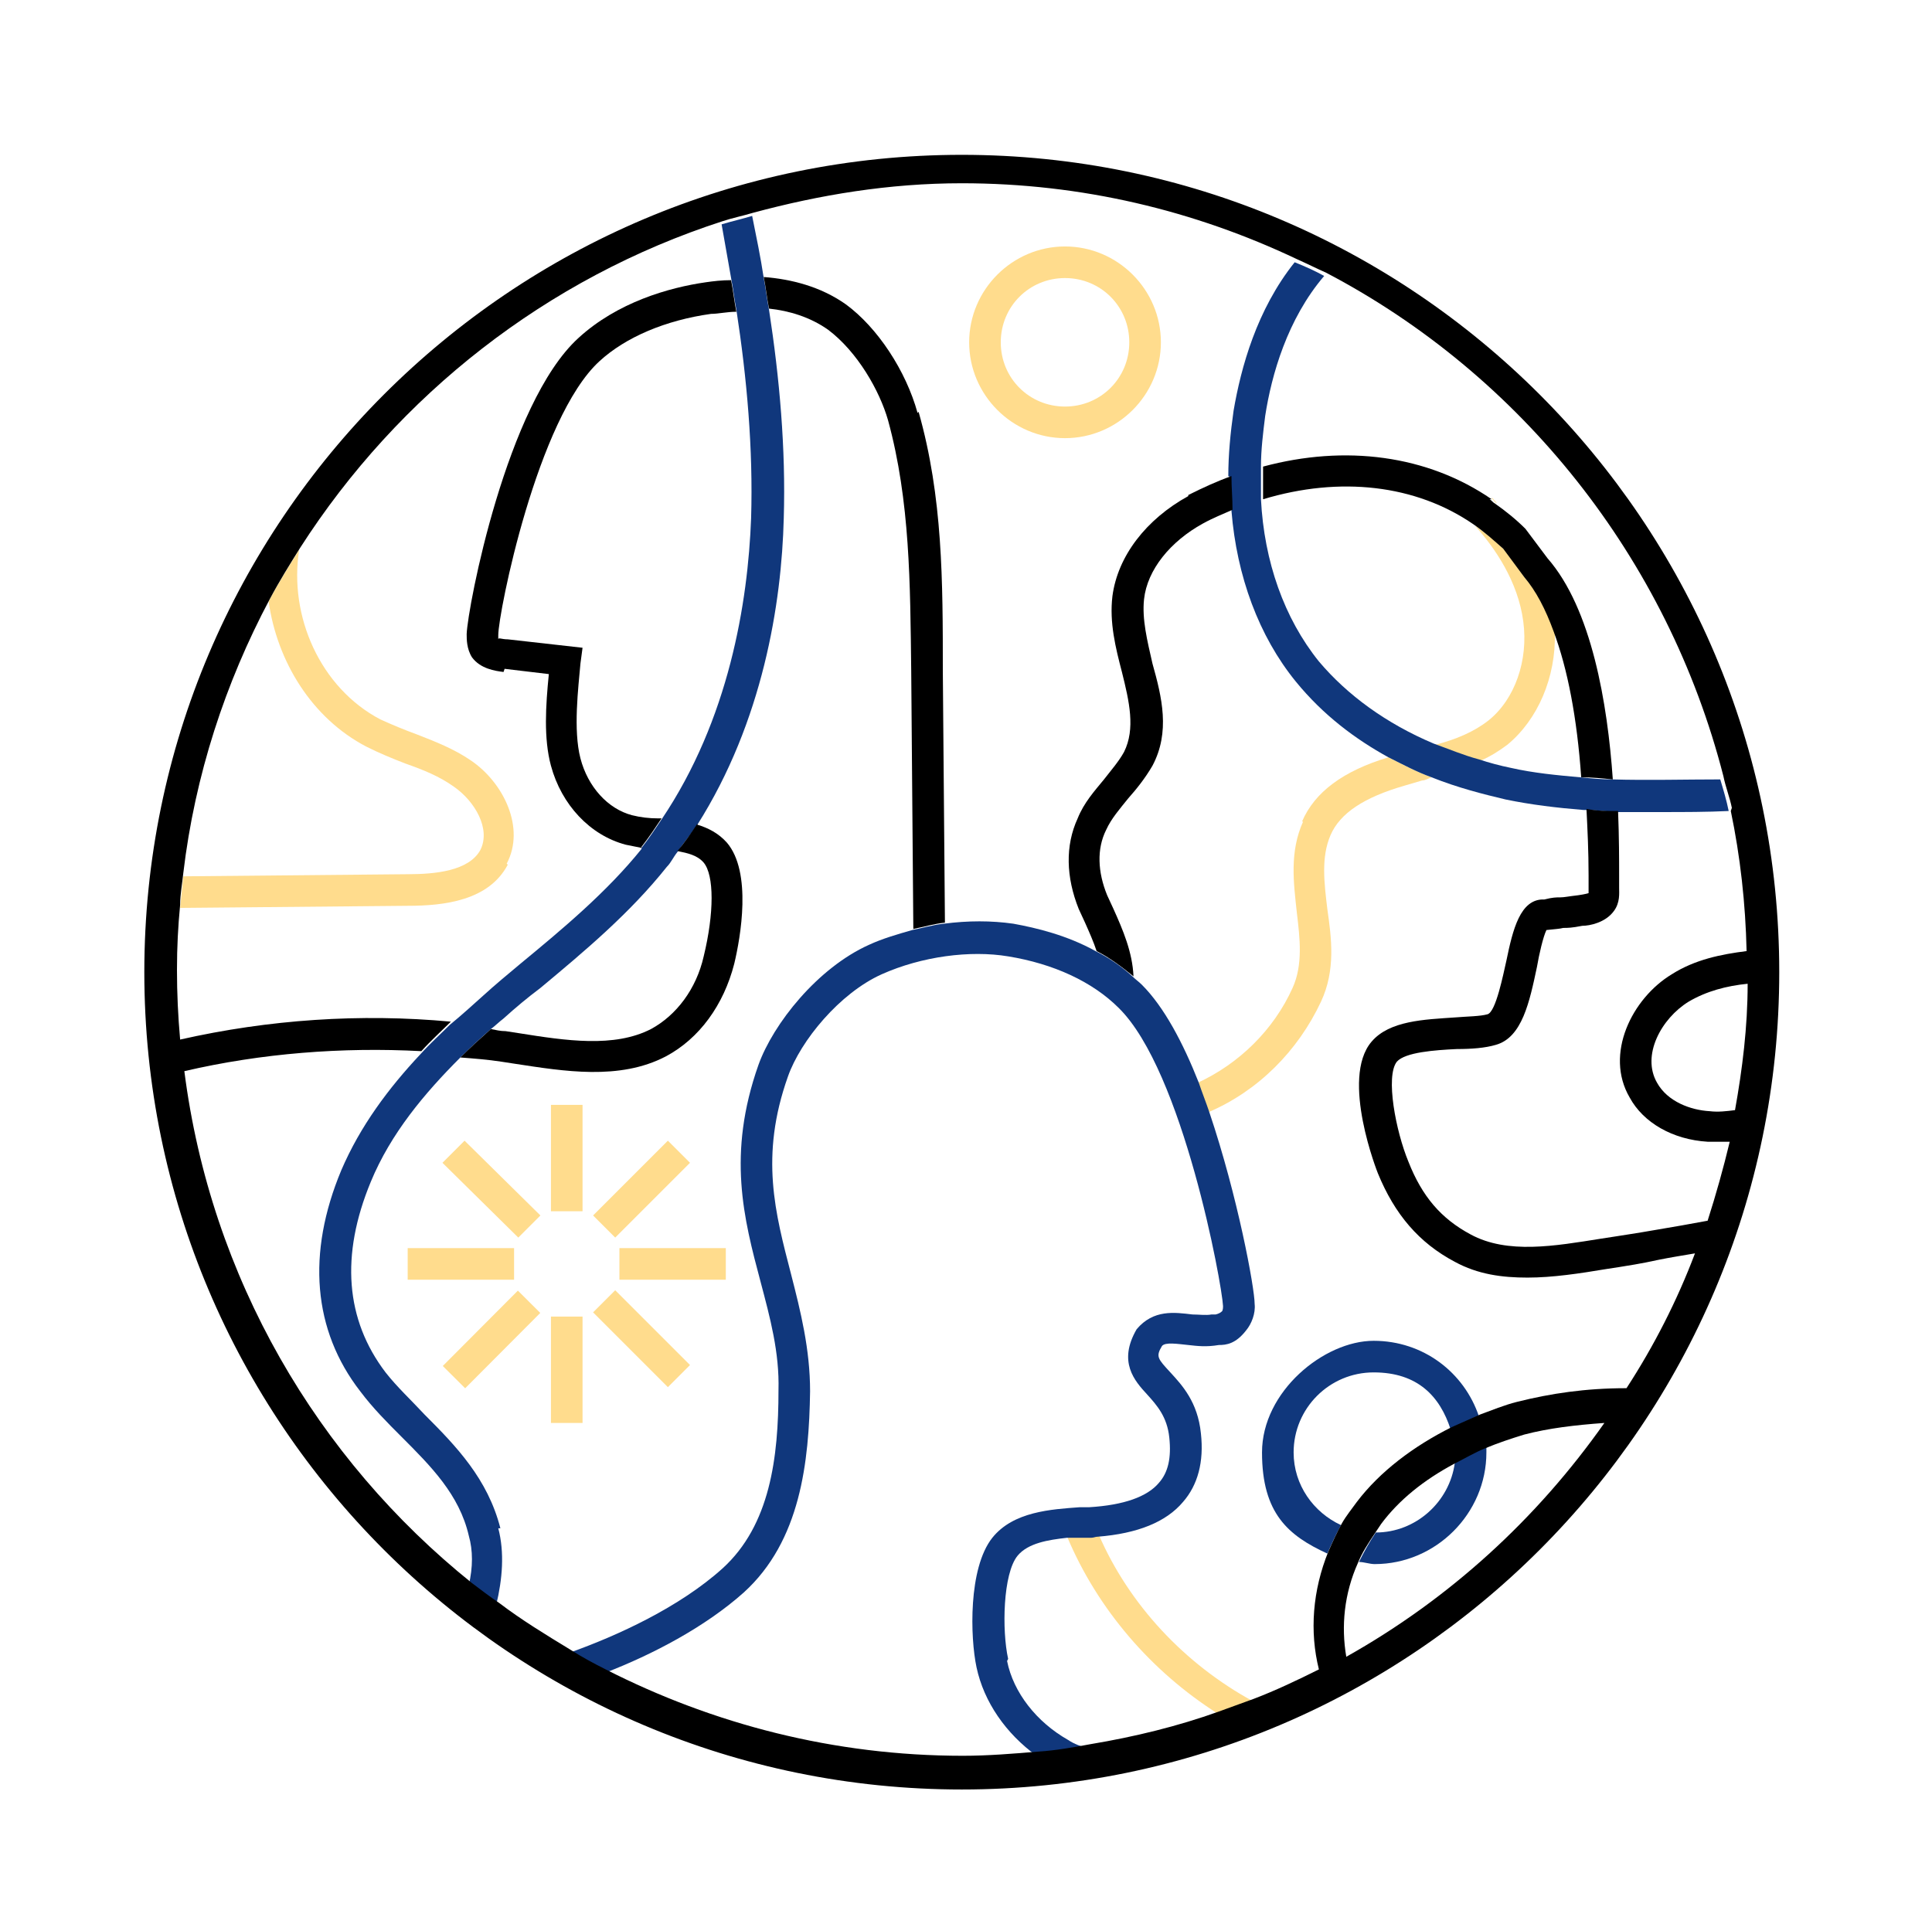
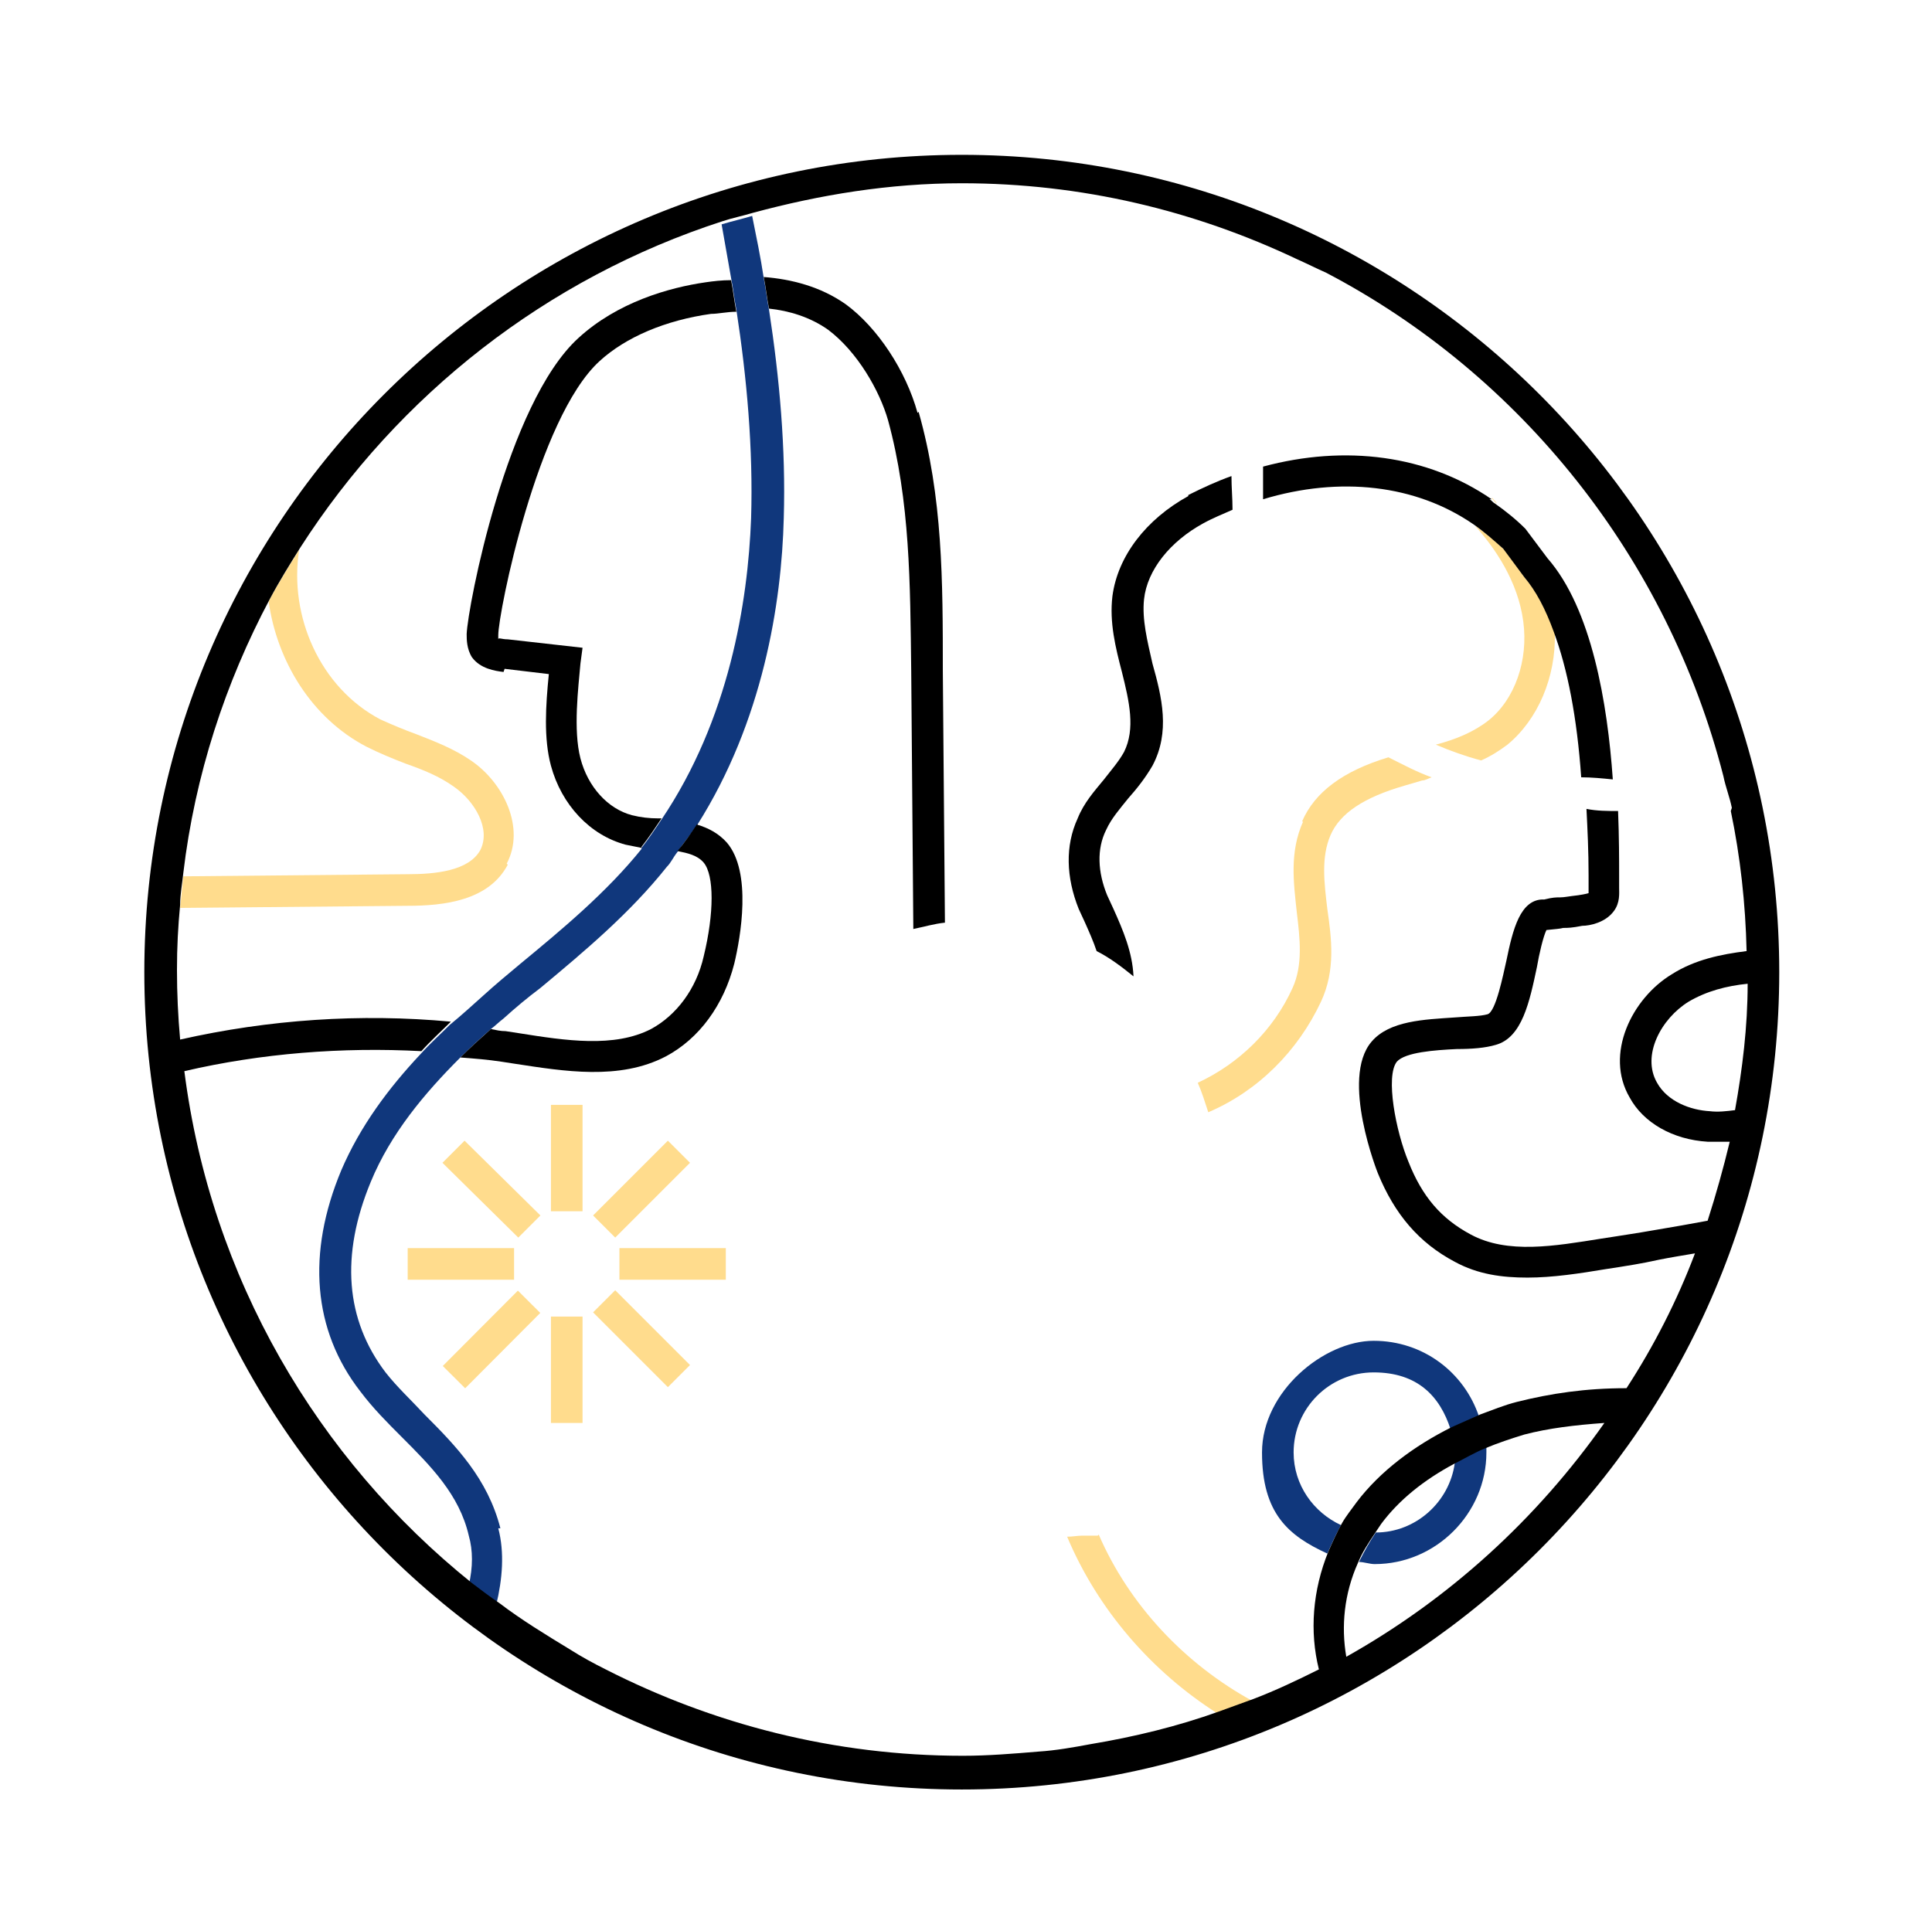
<svg xmlns="http://www.w3.org/2000/svg" version="1.1" viewBox="0 0 183.4 182">
  <defs>
    <style> .cls-1 { fill: #ffdc8d; } .cls-2 { fill: #10377c; } </style>
  </defs>
  <g>
    <g id="Calque_1">
      <g>
        <path class="cls-1" d="M104.2,145.8c-.2,0-.4,0-.6,0h-.9c-.4,0-.9.1-1.4.1,2.9,6.9,8,12.8,14.3,16.8,1.1-.4,2.2-.8,3.3-1.2-6.4-3.5-11.7-9.1-14.6-15.8Z" />
-         <path class="cls-1" d="M101.1,41.6c5,0,9.1-4.1,9.1-9.1s-4.1-9.1-9.1-9.1-9.1,4.1-9.1,9.1,4.1,9.1,9.1,9.1ZM101.1,26.4c3.4,0,6.1,2.7,6.1,6.1s-2.7,6.1-6.1,6.1-6.1-2.7-6.1-6.1,2.7-6.1,6.1-6.1Z" />
        <rect class="cls-1" x="52.3" y="125" width="3" height="10.1" />
        <rect class="cls-1" x="41.6" y="125.6" width="10.1" height="3" transform="translate(-76.3 70.5) rotate(-45.1)" />
        <rect class="cls-1" x="38.7" y="118.5" width="10.1" height="3" />
        <polygon class="cls-1" points="51.3 115.4 44.1 108.3 42 110.4 49.2 117.5 51.3 115.4" />
        <rect class="cls-1" x="52.3" y="104.9" width="3" height="10.1" />
        <polygon class="cls-1" points="65.5 110.4 63.4 108.3 56.3 115.4 58.4 117.5 65.5 110.4" />
        <rect class="cls-1" x="58.8" y="118.5" width="10.1" height="3" />
        <polygon class="cls-1" points="56.3 124.6 63.4 131.7 65.5 129.6 58.4 122.5 56.3 124.6" />
        <path class="cls-1" d="M48.1,82c1.8-3.4-.3-7.7-3.4-9.8-1.6-1.1-3.4-1.8-5.2-2.5-1.1-.4-2.3-.9-3.4-1.4-5.7-3-8.7-9.8-7.7-16.1-1,1.6-2,3.2-2.9,4.9.8,5.7,4.1,11.1,9.3,13.8,1.2.6,2.4,1.1,3.7,1.6,1.7.6,3.2,1.2,4.6,2.2,2,1.4,3.5,4,2.5,6-1.1,2-4.3,2.3-6.9,2.3l-21.3.2c-.1,1-.2,2-.3,3l21.6-.2c3.5,0,7.7-.5,9.5-3.9Z" />
        <path class="cls-1" d="M147.6,60.1c-.8-2.1-1.7-3.9-2.8-5.2l-2-2.7c-.9-.9-1.8-1.6-2.8-2.3,1.9,2.1,4.1,5.3,4.6,9.1.5,3.7-.8,7.4-3.3,9.4-1.4,1.1-3.1,1.8-5,2.3,1.4.6,2.8,1.1,4.3,1.5.9-.4,1.7-.9,2.5-1.5,2.9-2.4,4.6-6.4,4.5-10.6Z" />
        <path class="cls-1" d="M123.7,78c-1.3,2.9-.9,5.8-.6,8.6.3,2.5.6,5-.4,7.2-1.8,4-5.1,7.2-9,9,.4.9.7,1.9,1,2.8,4.7-2,8.5-5.8,10.7-10.5,1.4-3,1-6,.6-8.8-.3-2.5-.6-4.9.3-7,.9-2.1,3.2-3.6,7-4.7l1.7-.5c.3,0,.6-.2.9-.3-1.4-.5-2.7-1.2-4.1-1.9-4.3,1.3-7,3.3-8.2,6.1Z" />
        <path class="cls-1" d="M141.7,47.3h-.1c.2.2.3.4.5.5-.1-.2-.3-.3-.4-.5Z" />
        <path class="cls-2" d="M122.8,137.9c0-4.2,3.4-7.6,7.6-7.6s6.3,2.3,7.3,5.4c.9-.4,1.8-.9,2.7-1.2-1.4-4.2-5.3-7.2-10-7.2s-10.6,4.8-10.6,10.6,2.5,7.9,6.2,9.6c.4-.9.8-1.8,1.3-2.7-2.6-1.2-4.5-3.8-4.5-6.9Z" />
        <path class="cls-2" d="M141.1,137.9c0-.2,0-.3,0-.5-1.1.4-2.1.9-3,1.5-.5,3.7-3.7,6.6-7.5,6.6-.6.9-1.1,1.8-1.6,2.8.5,0,1,.2,1.5.2,5.8,0,10.6-4.8,10.6-10.6Z" />
        <path class="cls-2" d="M47.5,145.1c-1.2-4.7-4.2-7.8-7.2-10.8-1.3-1.4-2.6-2.6-3.7-4-3.8-5-4.3-11.1-1.4-18.1,1.9-4.6,5.1-8.4,8.5-11.8,1-1,2-1.9,2.9-2.7.4-.3.8-.7,1.2-1,1.1-1,2.3-2,3.5-2.9,4.2-3.5,8.5-7.1,12-11.5.4-.4.6-.9,1-1.4.6-.9,1.3-1.7,1.9-2.6,6.2-9.8,8-21,8.2-29.1.2-6.6-.4-13.3-1.4-19.8-.2-1-.3-2-.5-3-.3-2-.7-3.9-1.1-5.9-1,.3-1.9.5-2.9.8.3,1.7.6,3.4.9,5.1.2,1,.3,2,.5,3,1,6.5,1.6,13.2,1.4,19.8-.3,8-2.1,19.1-8.5,28.6-.6.9-1.2,1.8-1.9,2.7,0,0,0,0,0,.1-3.3,4.1-7.5,7.6-11.5,10.9-1.2,1-2.4,2-3.5,3-1,.9-2.1,1.9-3.2,2.8-.9.9-1.9,1.8-2.8,2.8-3,3.2-5.7,6.8-7.5,11-3.3,7.9-2.7,15.2,1.8,21,1.2,1.6,2.6,3,3.9,4.3,2.8,2.8,5.5,5.5,6.4,9.4.4,1.4.4,3,0,4.7.8.7,1.7,1.3,2.6,1.9.6-2.5.8-5,.2-7.3Z" />
-         <path class="cls-2" d="M116.8,45.3c0,1.1,0,2.1.1,3.2.5,6.2,2.6,11.9,6.1,16.2,2.6,3.2,5.7,5.5,8.8,7.2,1.4.7,2.7,1.4,4.1,1.9,2.5,1,4.9,1.6,7,2.1,2.4.5,4.9.8,7.4,1,1,0,2,.1,3,.2,1.5,0,3,0,4.4,0,2.2,0,4.3,0,6.4-.1-.2-1-.5-2-.8-3-3.4,0-6.8.1-10.3,0-1,0-2-.1-3-.2-2.2-.2-4.4-.4-6.6-.9-1-.2-2.1-.5-3-.8-1.5-.4-2.9-1-4.3-1.5-4.5-1.9-8.2-4.6-10.9-7.8-3.3-4.1-5.2-9.5-5.5-15.4,0-1,0-2,0-3.1,0-1.6.2-3.2.4-4.8.6-3.9,2.1-9.2,5.6-13.3-.9-.5-1.8-.9-2.8-1.3-3.6,4.5-5.1,10-5.8,14.1-.3,2.1-.5,4.2-.5,6.2Z" />
-         <path class="cls-2" d="M95.7,157.5c-.6-2.7-.5-8.1.9-9.8,1-1.2,2.9-1.5,4.7-1.7.5,0,.9,0,1.4,0h.9c.2,0,.4-.1.6-.1,3.8-.3,6.5-1.4,8.1-3.3,1.4-1.6,2-3.8,1.7-6.5-.3-3-1.8-4.6-2.9-5.8-1.2-1.3-1.4-1.5-.8-2.5.3-.4,1.5-.2,2.5-.1.9.1,1.7.2,2.9,0,.7,0,1.6-.1,2.6-1.4.5-.6.9-1.6.8-2.5,0-1.5-1.6-10.2-4.3-18.2-.3-.9-.7-1.9-1-2.8-1.5-3.8-3.3-7.2-5.4-9.3-.3-.3-.6-.5-.9-.8-1.1-1-2.3-1.8-3.5-2.4-2.7-1.5-5.6-2.2-7.8-2.6-2.1-.3-4.3-.3-6.6,0-1,.1-2,.4-3,.6-1.4.4-2.8.8-4.1,1.4-4.9,2.2-9.1,7.5-10.5,11.4-3,8.5-1.4,14.6.2,20.6.9,3.4,1.8,6.7,1.7,10.3,0,6.4-.8,12.8-5.3,16.9-4.1,3.7-10,6.4-14.5,8,1.1.7,2.3,1.3,3.4,1.9,4.4-1.7,9.4-4.3,13.1-7.6,5.4-4.9,6.2-12.4,6.3-19.1,0-4-.9-7.6-1.8-11.1-1.5-5.8-3-11.2-.3-18.8,1.2-3.4,4.9-7.9,8.9-9.7,3.8-1.7,8.4-2.3,12-1.7,4.3.7,8,2.4,10.5,4.9,6.1,6,9.8,26.2,9.9,28.3,0,.1,0,.4-.1.5q-.2.2-.6.3h-.4c-.5.1-1.2,0-1.8,0-1.7-.2-3.7-.5-5.3,1.4-1.8,3.1-.2,4.9,1,6.2.9,1,1.9,2.1,2.1,4.1.2,1.9-.1,3.3-1,4.3-1.1,1.3-3.3,2.1-6.6,2.3h-.9c-2.7.2-6.3.4-8.3,2.9-2.3,2.9-2.1,9.5-1.5,12.3.7,3.3,2.8,6.3,5.7,8.4,1.7-.2,3.3-.4,4.9-.7-.7-.2-1.3-.4-1.9-.8-3-1.7-5.2-4.5-5.8-7.5Z" />
        <g>
          <path d="M47.9,63.5l4.2.5c-.3,3-.5,6.1.2,8.7,1,3.7,3.7,6.6,7.1,7.5.5.1,1,.2,1.5.3,0,0,0,0,0-.1.7-.9,1.3-1.8,1.9-2.7-.1,0-.2,0-.3,0-.9,0-1.7-.1-2.5-.3-2.3-.6-4.2-2.7-4.9-5.4-.7-2.7-.2-6.7,0-9l.2-1.5-7.1-.8c-.6,0-.9-.2-.9,0,0,0,0-.3,0-.4,0-2.1,3.7-20.6,9.6-26,2.5-2.3,6.3-3.9,10.6-4.5.7,0,1.5-.2,2.4-.2-.2-1-.3-2-.5-3-.9,0-1.7.1-2.4.2-3.5.5-8.4,1.9-12.1,5.3-6.8,6.2-10.5,25.5-10.6,28.1,0,.5,0,1.4.5,2.2.8,1.1,2.2,1.3,3,1.4Z" />
          <path d="M87.1,39.2c-1.1-4-3.8-8.1-6.8-10.3-2.4-1.7-5.2-2.4-7.8-2.6.2,1,.3,2,.5,3,1.9.2,3.9.8,5.6,2,2.8,2.1,4.9,5.8,5.7,8.6,2.1,7.7,2.1,15.5,2.2,23.8l.2,24.5c1-.2,2-.5,3-.6l-.2-23.9c0-8.5,0-16.5-2.3-24.6Z" />
          <path d="M66.2,78.2c-.6.9-1.2,1.8-1.9,2.6,1,.2,1.9.4,2.5,1.1,1,1.2,1,4.8,0,8.9-.7,3.1-2.6,5.6-5,6.9-3.5,1.8-8.1,1.1-12.5.4l-1.3-.2c-.5,0-.9-.1-1.4-.2-1,.9-2,1.8-2.9,2.7,1.3.1,2.6.2,3.9.4l1.3.2c4.6.7,9.9,1.6,14.3-.7,3.2-1.7,5.5-4.9,6.5-8.8.6-2.5,1.7-8.7-.7-11.5-.8-.9-1.8-1.4-2.8-1.7Z" />
          <path d="M141.6,47.4c-6.1-4.2-13.9-5.2-21.7-3.1,0,1,0,2.1,0,3.1,7.3-2.2,14.5-1.4,20,2.4,1,.7,1.9,1.5,2.8,2.3l2,2.7c1.1,1.3,2,3,2.8,5.2,1.3,3.5,2.2,8.1,2.6,13.8,1,0,2,.1,3,.2-.5-7.2-2-16.2-6.2-21l-2.1-2.8c-.9-.9-1.9-1.7-2.9-2.4-.2-.1-.3-.3-.5-.4Z" />
          <path d="M112.8,47.1c-4,2.2-6.7,5.7-7.2,9.5-.3,2.5.3,4.9.9,7.2.7,2.8,1.3,5.4.2,7.6-.5.9-1.2,1.7-1.9,2.6-.9,1.1-1.9,2.2-2.5,3.7-1.2,2.6-1.1,5.6.1,8.6l.6,1.3c.4.9.8,1.8,1.1,2.7,1.2.6,2.4,1.5,3.5,2.4-.1-2.3-1-4.4-1.9-6.4l-.6-1.3c-.9-2.2-1-4.4-.1-6.2.5-1.1,1.3-2,2.1-3,.8-.9,1.6-1.9,2.3-3.1,1.7-3.2.9-6.5,0-9.7-.5-2.2-1-4.2-.8-6.1.3-2.8,2.5-5.5,5.6-7.2.9-.5,1.9-.9,2.8-1.3,0-1.1-.1-2.1-.1-3.2-1.4.5-2.7,1.1-4.1,1.8Z" />
          <path d="M91.3,14.7C48.5,14.7,13.7,49.5,13.7,92.3s34.8,77.6,77.6,77.6,77.6-34.8,77.6-77.6S134.1,14.7,91.3,14.7ZM127.8,157.3c-.5-2.9-.2-6,1.1-8.9.4-1,1-1.9,1.6-2.8.2-.3.4-.6.6-.9,1.7-2.3,4.1-4.2,6.9-5.7,1-.5,2-1.1,3-1.5,1.2-.5,2.4-.9,3.7-1.3,2.3-.6,4.8-.9,7.6-1.1-6.4,9.1-14.7,16.7-24.5,22.2ZM164.7,105.4c-.8.1-1.6.2-2.4.1-1.8-.1-4-.9-5-2.7-1.5-2.6.4-6.1,3-7.7,1.7-1,3.6-1.5,5.6-1.7,0,4.1-.5,8.1-1.2,12ZM164.3,77c.9,4.3,1.4,8.8,1.5,13.3-2.4.3-4.9.8-7.1,2.2-3.8,2.3-6.4,7.6-4,11.7,1.3,2.4,4.1,4,7.4,4.2.3,0,.6,0,1,0s.7,0,1.1,0c-.6,2.5-1.3,5-2.1,7.5-1.6.3-3.3.6-5.1.9-1.7.3-3.1.5-3.7.6l-1.3.2c-4.4.7-8.9,1.5-12.4-.4-2.8-1.5-4.6-3.6-5.9-6.9-1.2-2.9-2.2-8.1-1.1-9.5.8-.9,3.6-1.1,5.7-1.2,1.4,0,2.7-.1,3.7-.4,2.5-.7,3.2-4.1,3.9-7.4.2-1.2.6-2.9.9-3.5.9-.1,1.2-.1,1.6-.2.4,0,.8,0,1.8-.2.7,0,2.2-.3,3-1.4.6-.8.5-1.7.5-2.2,0-.2,0-.7,0-1.2,0-1.4,0-3.6-.1-6.1-1,0-2,0-3-.2.1,2,.2,4,.2,6.3,0,.6,0,1.1,0,1.4,0,0,0,.4,0,.3,0,0-.3.1-1,.2-.9.1-1.3.2-1.7.2-.4,0-.7,0-1.5.2-2.3-.1-3,2.9-3.6,5.8-.3,1.3-1,4.9-1.8,5.1-.7.2-1.9.2-3.1.3-2.9.2-6.2.3-7.9,2.3-3,3.5.6,12.5.6,12.5,1.6,3.9,3.9,6.6,7.3,8.4,2.2,1.2,4.5,1.5,6.9,1.5s5-.4,7.4-.8l1.3-.2c.6-.1,2-.3,3.8-.7,1-.2,2.2-.4,3.4-.6-1.7,4.5-3.9,8.8-6.5,12.8-3.9,0-7.2.5-10.4,1.3-1.2.3-2.4.8-3.5,1.2-.9.4-1.8.8-2.7,1.2-3.6,1.8-6.8,4.2-9,7.1-.5.7-1,1.3-1.4,2-.5.9-.9,1.8-1.3,2.7-1.5,3.7-1.8,7.6-.9,11.2-2,1-4.1,2-6.2,2.8-1.1.4-2.2.8-3.3,1.2-3.9,1.4-8,2.4-12.2,3.1-1.6.3-3.3.6-4.9.7-2.4.2-4.8.4-7.2.4-12.2,0-23.7-3-33.9-8.2-1.2-.6-2.3-1.2-3.4-1.9-2.3-1.4-4.6-2.8-6.7-4.4-.9-.6-1.8-1.3-2.6-1.9-14.7-11.8-24.8-29-27.3-48.6,7.3-1.7,15-2.3,22.5-1.9.9-1,1.9-1.9,2.8-2.8-8.6-.8-17.3-.2-25.7,1.7-.2-2.2-.3-4.4-.3-6.6s.1-4.1.3-6.2c0-1,.2-2,.3-3,1.1-9.3,4-18.1,8.2-26,.9-1.7,1.9-3.3,2.9-4.9,9.3-14.5,23.4-25.6,40.1-31,.9-.3,1.9-.5,2.9-.8,6.3-1.7,12.9-2.8,19.8-2.8,11.4,0,22.1,2.6,31.8,7.2.9.4,1.9.9,2.8,1.3,18.5,9.7,32.4,27.1,37.7,47.8.2,1,.6,2,.8,3Z" />
        </g>
      </g>
    </g>
  </g>
</svg>